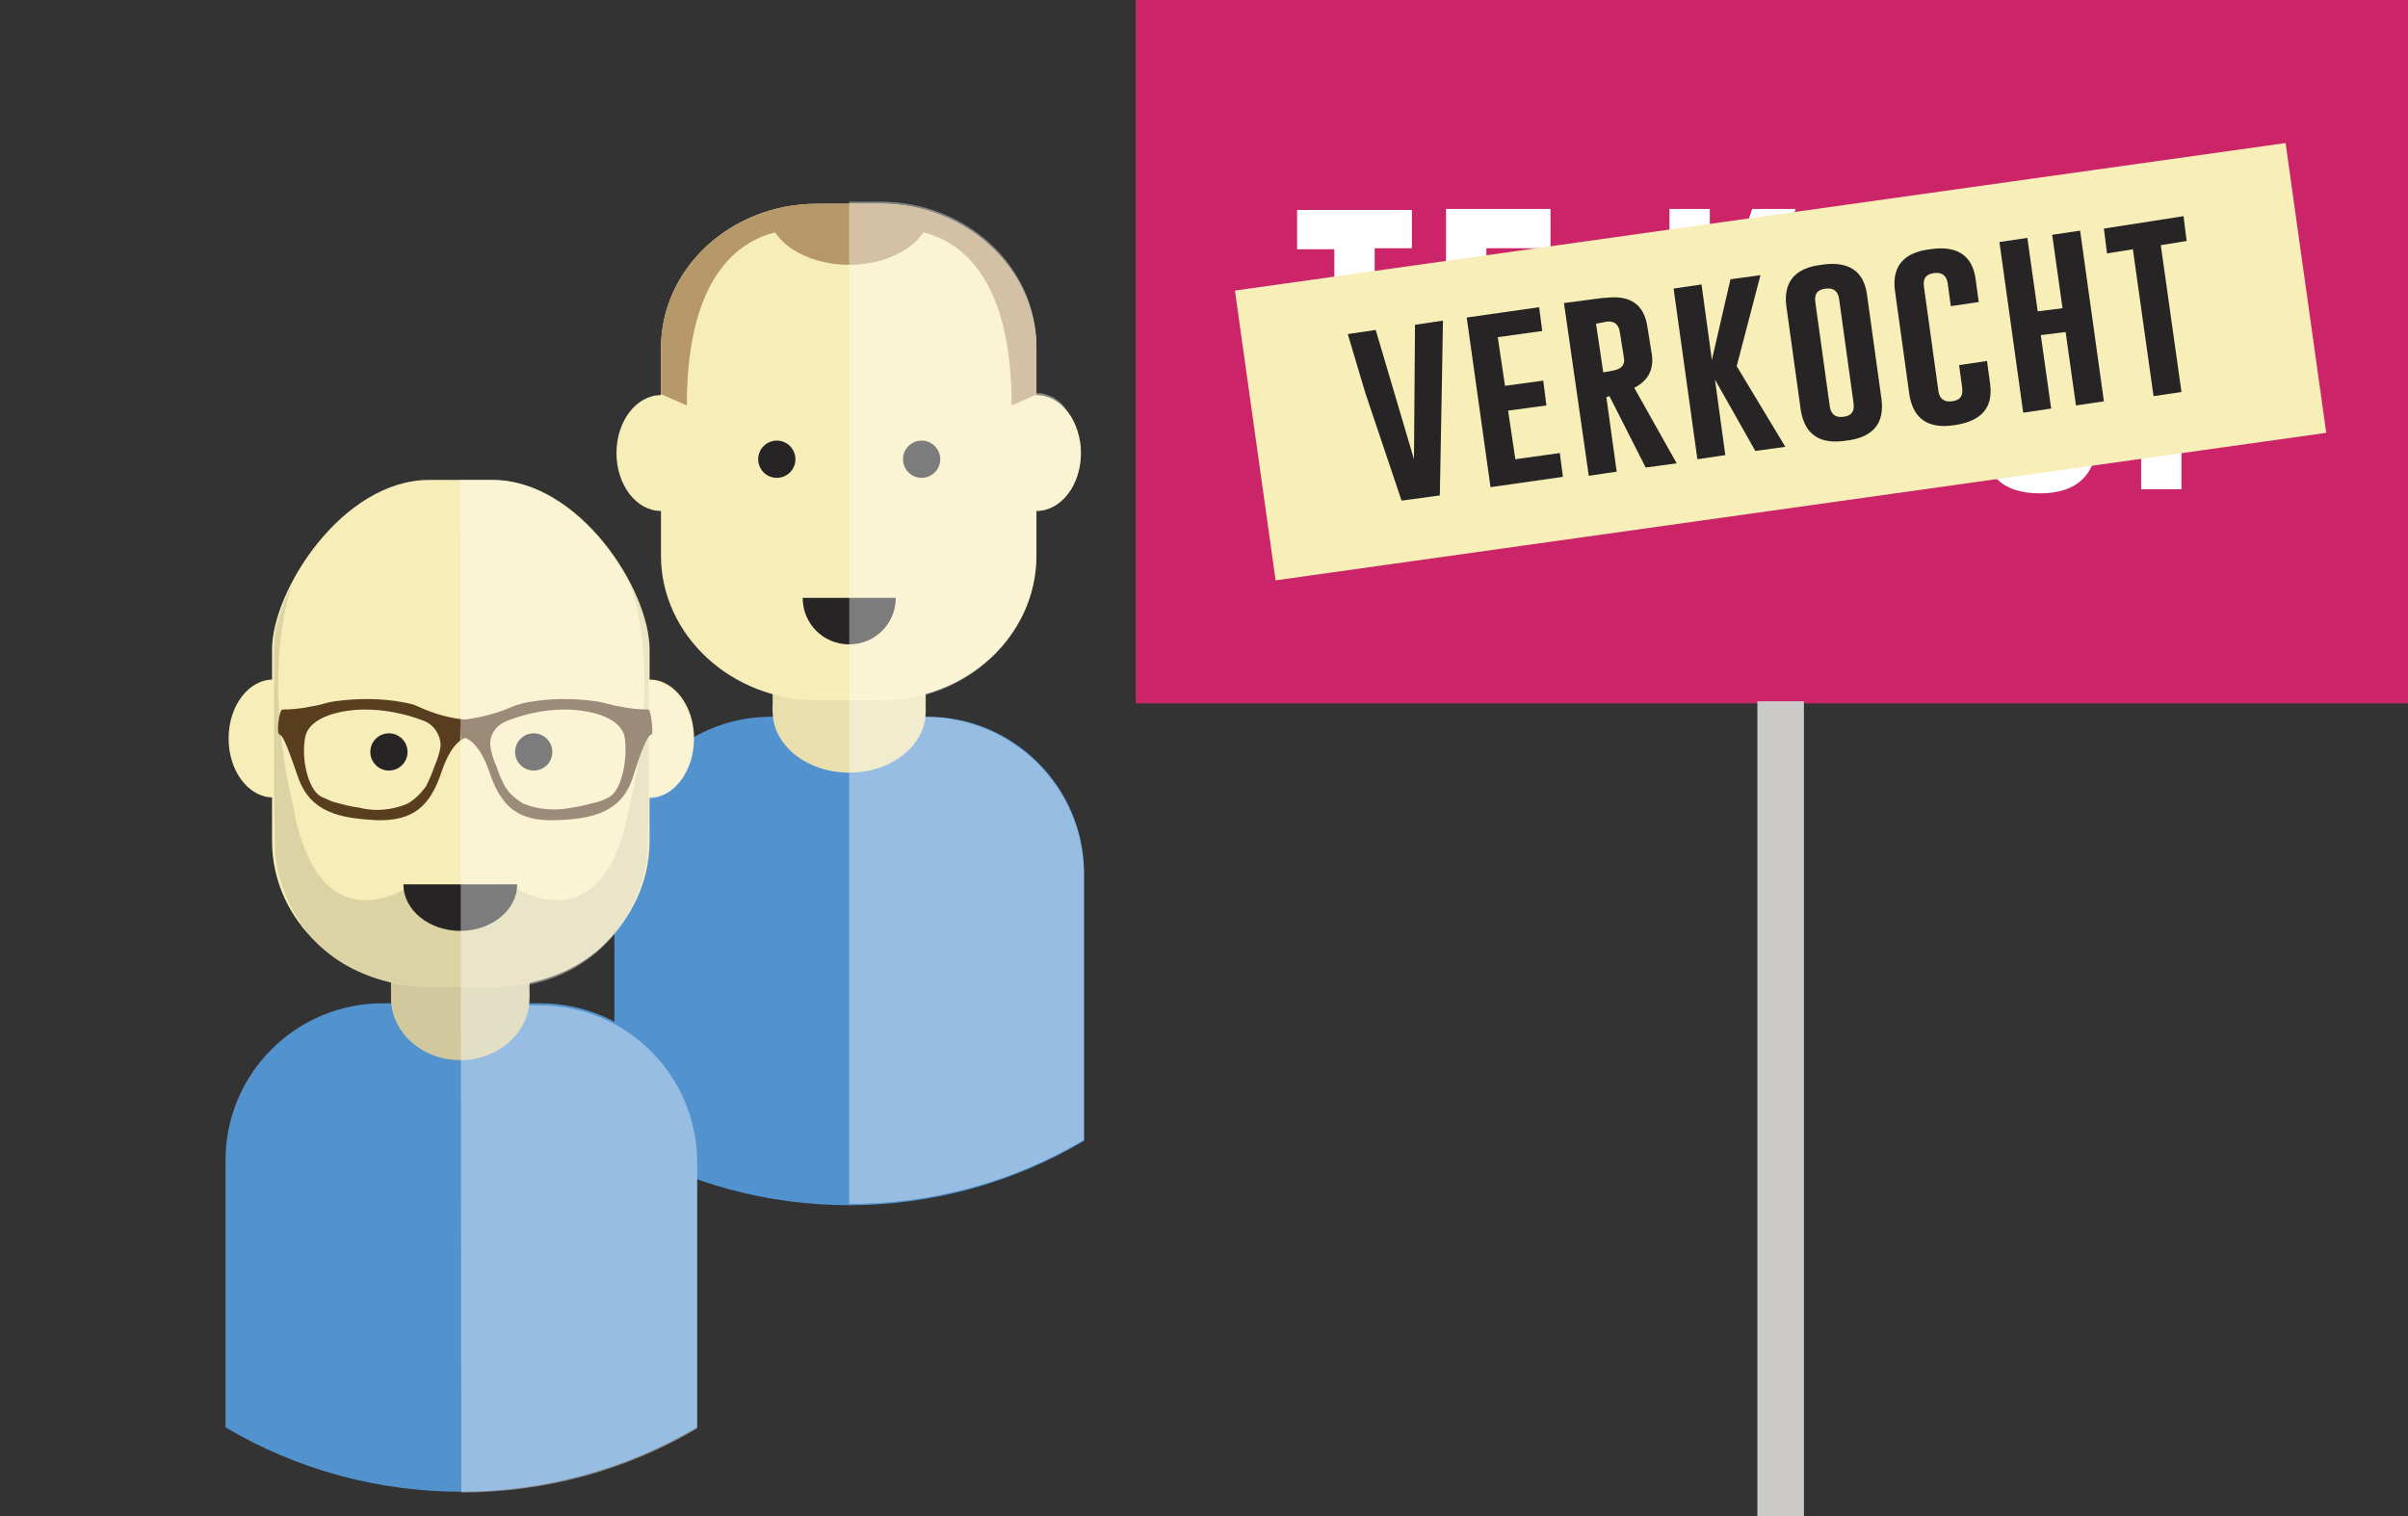
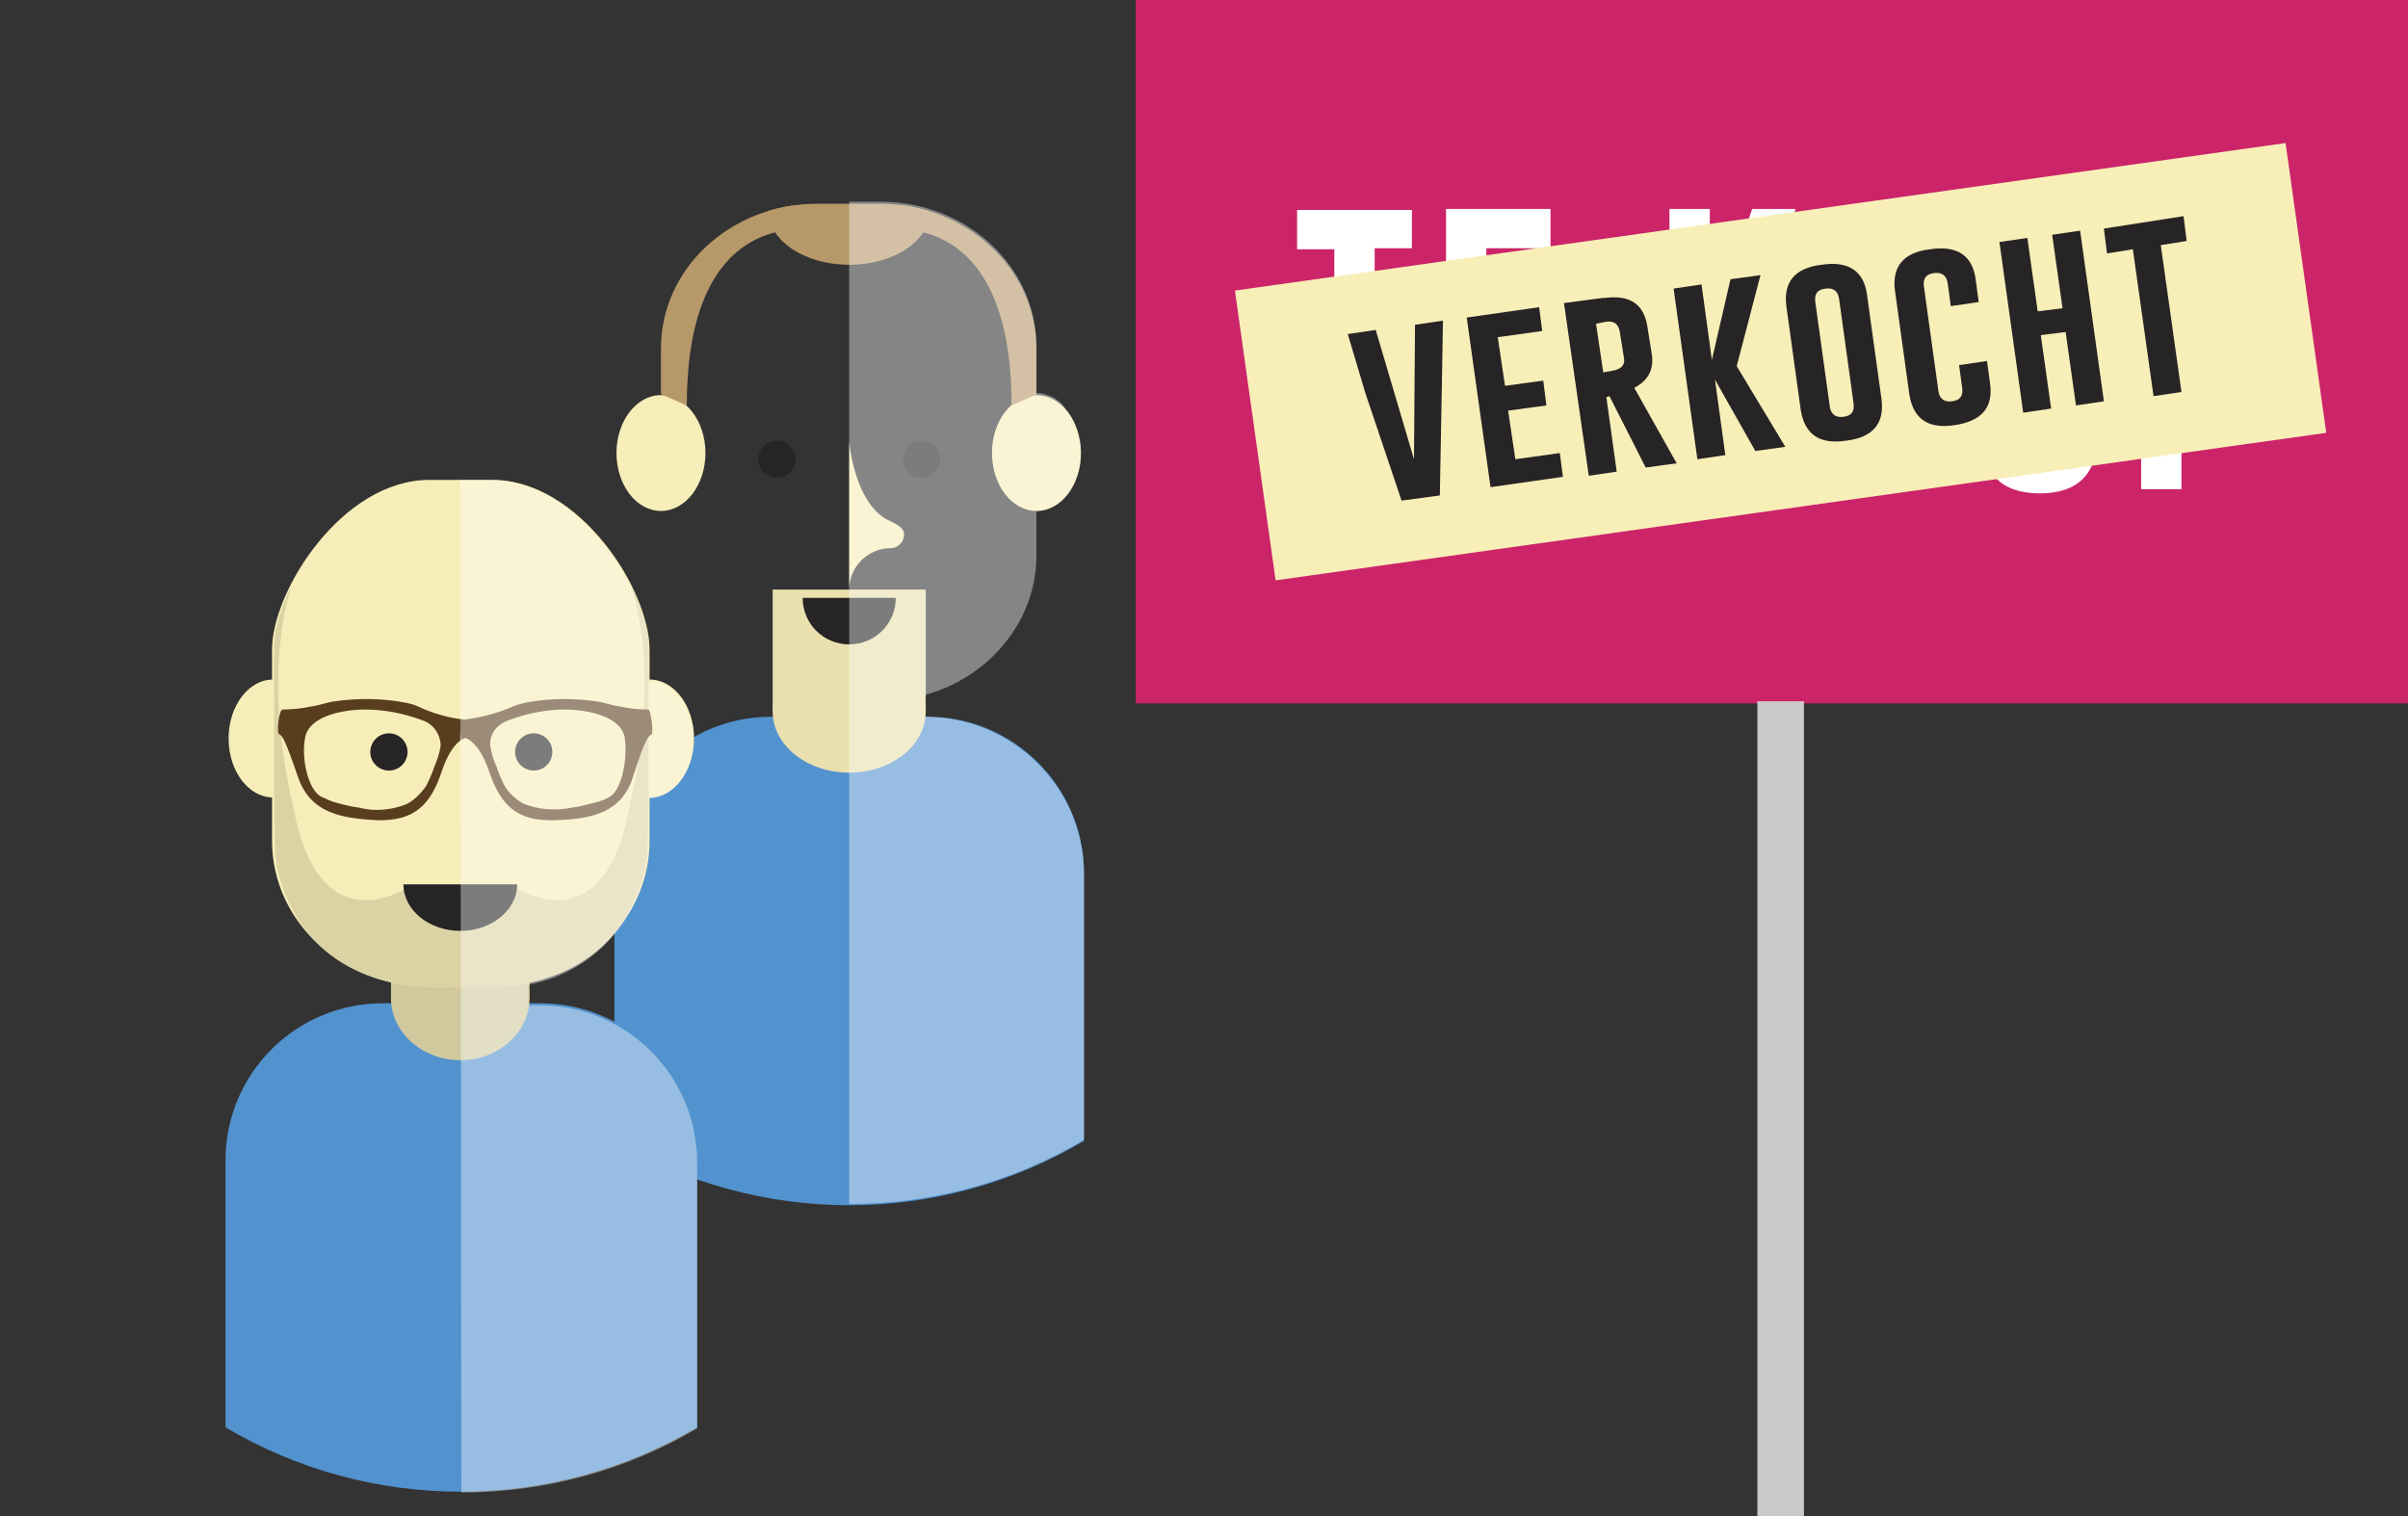
<svg xmlns="http://www.w3.org/2000/svg" xmlns:xlink="http://www.w3.org/1999/xlink" version="1.1" id="Layer_1" x="0px" y="0px" viewBox="0 0 232.8 146.6" style="enable-background:new 0 0 232.8 146.6;" xml:space="preserve">
  <rect x="0" y="0" width="232.8" height="146.6" fill="#333333" stroke="none" />
  <style type="text/css">
	.st0{fill:#CC2469;}
	.st1{enable-background:new    ;}
	.st2{fill:#FFFFFF;}
	.st3{fill:#F8EEB8;}
	.st4{fill:#272425;}
	.st5{fill:#5292CE;}
	.st6{fill:#EAE0AE;}
	.st7{fill:#F7EDB8;}
	.st8{clip-path:url(#SVGID_2_);}
	.st9{fill:#B79869;}
	.st10{fill:none;}
	.st11{opacity:0.4;fill:#FFFFFF;enable-background:new    ;}
	.st12{fill:#D1C99D;}
	.st13{fill:#DCD3A5;}
	.st14{fill:#583D1E;}
	.st15{fill:#CBCAC9;}
</style>
  <title>Verkoop_home</title>
  <rect x="109.8" y="0" class="st0" width="123" height="68" />
  <g class="st1">
    <path class="st2" d="M136.5,20.2v3.8h-3.6v23.1H129V24.1h-3.6v-3.8H136.5z" />
    <path class="st2" d="M139.8,20.2h10.1v3.8h-6.2v7.7h5.3v3.8h-5.3v7.7h6.2v3.8h-10.1V20.2z" />
    <path class="st2" d="M168.5,33.7l5.1,13.5h-4.2l-4.1-12v12h-3.9v-27h3.9v12l4.1-12h4.2L168.5,33.7z" />
    <path class="st2" d="M187.7,42c0,3.8-1.9,5.7-5.6,5.7c-3.7,0-5.6-1.9-5.6-5.7V25.5c0-3.8,1.9-5.7,5.6-5.7c3.7,0,5.6,1.9,5.6,5.7V42   z M183.9,25.5c0-1.2-0.6-1.8-1.7-1.8h0c-1.1,0-1.7,0.6-1.7,1.8V42c0,1.2,0.6,1.8,1.7,1.8c1.1,0,1.7-0.6,1.7-1.8V25.5z" />
    <path class="st2" d="M202.8,42c0,3.8-1.9,5.7-5.6,5.7c-3.7,0-5.6-1.9-5.6-5.7V25.5c0-3.8,1.9-5.7,5.6-5.7c3.7,0,5.6,1.9,5.6,5.7V42   z M198.9,25.5c0-1.2-0.6-1.8-1.7-1.8h0c-1.1,0-1.7,0.6-1.7,1.8V42c0,1.2,0.6,1.8,1.7,1.8c1.1,0,1.7-0.6,1.7-1.8V25.5z" />
    <path class="st2" d="M206.9,20.2l5.7,0c3.5,0,5.2,1.9,5.2,5.7V30c0,2.8-1.2,4.6-3.7,5.4c-0.6,0.2-1.5,0.3-2.6,0.3h-0.6v11.6h-3.9   V20.2z M210.8,24.1v7.7h0.9c0.5,0,0.9,0,1.1-0.1c0.7-0.3,1.1-0.9,1.1-1.7v-4.1c0-1.2-0.6-1.8-1.7-1.8H210.8z" />
  </g>
  <rect x="120.9" y="20.8" transform="matrix(0.99 -0.139 0.139 0.99 -3.193 24.305)" class="st3" width="102.6" height="28.3" />
  <g class="st1">
    <path class="st4" d="M139.2,47.9l-3.7,0.5L132,38l-1.7-5.7l2.7-0.4l3.7,12.5l0.1-13l2.7-0.4l-0.1,6L139.2,47.9z" />
    <path class="st4" d="M141.8,30.7l7-1l0.3,2.3l-4.3,0.6l0.7,4.7l3.7-0.5l0.3,2.4l-3.7,0.5l0.7,4.7l4.3-0.6l0.3,2.3l-7,1L141.8,30.7z   " />
    <path class="st4" d="M151.2,29.3l3.8-0.5c0.1,0,0.1,0,0.2,0c2.4-0.3,3.8,0.6,4.1,3l0.4,2.5c0.2,1.5-0.4,2.5-1.7,3.2l4.1,7.3l-3,0.4   l-3.5-6.9l-0.3,0.1l1,7.2l-2.7,0.4L151.2,29.3z M154.3,31.3l0.7,4.7l0.6-0.1c0.4-0.1,0.6-0.1,0.8-0.2c0.5-0.2,0.7-0.6,0.6-1.1   l-0.4-2.5c-0.1-0.7-0.5-1.1-1.3-1L154.3,31.3z" />
    <path class="st4" d="M167.9,35.4l4.7,7.8l-2.9,0.4l-3.9-6.9l1,7.3l-2.7,0.4l-2.3-16.5l2.7-0.4l1,7.3l1.8-7.8l2.9-0.4L167.9,35.4z" />
    <path class="st4" d="M181.9,38.6c0.3,2.3-0.8,3.7-3.4,4c-2.6,0.4-4-0.6-4.4-2.9l-1.4-10.1c-0.3-2.3,0.8-3.7,3.4-4   c2.6-0.4,4.1,0.6,4.4,2.9L181.9,38.6z M177.8,28.9c-0.1-0.7-0.5-1.1-1.3-1c-0.8,0.1-1.1,0.5-1,1.3l1.4,10.1c0.1,0.7,0.5,1.1,1.3,1   c0.8-0.1,1.1-0.5,1-1.3L177.8,28.9z" />
    <path class="st4" d="M192.4,37.1c0.3,2.3-0.8,3.6-3.4,4c-2.6,0.4-4-0.6-4.4-2.9l-1.4-10.1c-0.3-2.3,0.8-3.7,3.4-4   c2.6-0.4,4.1,0.6,4.4,2.9l0.3,2.2l-2.7,0.4l-0.3-2.2c-0.1-0.7-0.5-1.1-1.3-1c-0.8,0.1-1.1,0.5-1,1.3l1.4,10.1   c0.1,0.7,0.5,1.1,1.3,1c0.8-0.1,1.1-0.5,1-1.3l-0.3-2.2l2.7-0.4L192.4,37.1z" />
    <path class="st4" d="M193.3,23.4L196,23l1,7.1l2.4-0.3l-1-7.1l2.7-0.4l2.3,16.5l-2.7,0.4l-1-7.1l-2.4,0.3l1,7.1l-2.7,0.4   L193.3,23.4z" />
    <path class="st4" d="M211.1,20.9l0.3,2.4l-2.5,0.4l2,14.2l-2.7,0.4l-2-14.2l-2.5,0.4l-0.3-2.4L211.1,20.9z" />
  </g>
  <path class="st5" d="M89.7,69.3H74.5c-8.3,0-15.1,6.8-15.1,15.1c0,0,0,0,0,0v25.9c14,8.3,31.4,8.3,45.4,0V84.4  C104.8,76.1,98,69.3,89.7,69.3z" />
  <ellipse class="st6" cx="82.1" cy="68.8" rx="7.4" ry="5.9" />
  <rect x="74.7" y="57" class="st6" width="14.8" height="11.8" />
-   <path class="st7" d="M100.2,53.7c0,7.8-6.8,14-15.1,14H79c-8.3,0-15.1-6.3-15.1-14v-20c0-7.8,6.8-14,15.1-14h6.1  c8.3,0,15.1,6.3,15.1,14L100.2,53.7z" />
  <circle class="st4" cx="75.1" cy="44.4" r="1.8" />
  <circle class="st4" cx="89.1" cy="44.4" r="1.8" />
  <ellipse class="st7" cx="63.9" cy="43.8" rx="4.3" ry="5.6" />
  <ellipse class="st7" cx="100.2" cy="43.8" rx="4.3" ry="5.6" />
  <g>
    <defs>
      <path id="SVGID_1_" d="M100.2,53.7c0,7.8-6.8,14-15.1,14H79c-8.3,0-15.1-6.3-15.1-14v-20c0-7.8,6.8-14,15.1-14h6.1    c8.3,0,15.1,6.3,15.1,14L100.2,53.7z" />
    </defs>
    <clipPath id="SVGID_2_">
      <use xlink:href="#SVGID_1_" style="overflow:visible;" />
    </clipPath>
    <g class="st8">
      <ellipse class="st9" cx="82.1" cy="20.4" rx="7.8" ry="5.2" />
      <path class="st9" d="M78.8,22.3c0,0-12.4-2.7-12.4,16.9l-2.5-1.1c0,0-2.5-17.4,13-18.4" />
      <path class="st9" d="M85.4,22.3c0,0,12.4-2.7,12.4,16.9l2.5-1.1c0,0,2.5-17.4-13-18.4" />
    </g>
  </g>
  <path class="st4" d="M86.6,57.8c0,2.5-2,4.5-4.5,4.5c-2.5,0-4.5-2-4.5-4.5" />
  <circle class="st10" cx="82.1" cy="72" r="44.5" />
  <path class="st7" d="M82.1,42.7c0,0,0.5,6.2,4,7.7c0.6,0.3,1.3,0.6,1.3,1.3c0,0.7-0.6,1.3-1.3,1.3c-2.2,0-4,1.8-4,4c0,0,0,0,0,0" />
  <path class="st11" d="M89.4,69.3l0-2.1c6.2-1.7,10.8-7.1,10.8-13.5v-4.3c2.4,0,4.3-2.5,4.3-5.6c0-0.4,0-0.7-0.1-1.1  c0-0.1,0-0.2-0.1-0.3c0-0.2-0.1-0.4-0.2-0.7c0-0.1-0.1-0.2-0.1-0.4c-0.1-0.2-0.1-0.4-0.2-0.5c-0.1-0.1-0.1-0.2-0.2-0.4  c-0.1-0.2-0.2-0.3-0.3-0.5c-0.1-0.1-0.2-0.2-0.2-0.3c-0.1-0.1-0.2-0.2-0.3-0.4c-0.1-0.1-0.2-0.2-0.3-0.3c-0.1-0.1-0.3-0.2-0.4-0.3  c-0.1-0.1-0.2-0.1-0.3-0.2c-0.2-0.1-0.3-0.1-0.5-0.2c-0.1,0-0.2-0.1-0.3-0.1l0,0c-0.3-0.1-0.6-0.1-0.8-0.1v-4.5  c0-7.8-6.8-14-15.1-14h-3v96.9l0,0c8,0,15.8-2.1,22.7-6.2V84.4C104.7,76,97.8,69.3,89.4,69.3z" />
  <path class="st5" d="M52.2,97H37c-8.4,0-15.2,6.8-15.2,15.2c0,0,0,0,0,0V138c14,8.3,31.5,8.3,45.6,0v-25.9  C67.4,103.7,60.6,97,52.2,97z" />
  <path class="st12" d="M51.2,96.5c0,3.3-3,6-6.7,6c-3.7,0-6.7-2.7-6.7-6c0-3.3,3-6,6.7-6C48.2,90.5,51.2,93.2,51.2,96.5z" />
  <rect x="37.8" y="84.6" class="st12" width="13.4" height="11.9" />
  <path class="st7" d="M62.8,81.3c0,7.8-6.8,14.1-15.2,14.1h-6.1c-8.4,0-15.2-6.3-15.2-14.1V62.8c0-5.7,6.8-16.4,15.2-16.4h6.1  c8.4,0,15.2,10.6,15.2,16.4V81.3z" />
  <circle class="st4" cx="37.6" cy="72.7" r="1.8" />
  <circle class="st4" cx="51.6" cy="72.7" r="1.8" />
  <ellipse class="st7" cx="26.4" cy="71.4" rx="4.3" ry="5.7" />
  <ellipse class="st7" cx="62.8" cy="71.4" rx="4.3" ry="5.7" />
  <circle class="st10" cx="44.6" cy="99.7" r="44.6" />
  <path class="st13" d="M46.7,95.3c0.1,0,0.1,0,0.2,0C46.8,95.3,46.7,95.3,46.7,95.3z" />
  <path class="st13" d="M46,95.3c0.2,0,0.5,0,0.7-0.1C46.4,95.3,46.2,95.3,46,95.3z" />
-   <path class="st13" d="M45.6,95.4c0.1,0,0.2,0,0.4,0C45.8,95.3,45.7,95.3,45.6,95.4z" />
  <path class="st13" d="M46.9,95.3c0.3,0,0.7,0,1-0.1C47.6,95.2,47.2,95.2,46.9,95.3z" />
  <path class="st13" d="M45.3,95.4C45.3,95.4,45.3,95.4,45.3,95.4C45.3,95.4,45.3,95.4,45.3,95.4z" />
  <path class="st13" d="M47.9,95.2c0.2,0,0.4,0,0.7,0C48.3,95.2,48.1,95.2,47.9,95.2z" />
-   <path class="st13" d="M45.3,95.4c0.1,0,0.2,0,0.3,0C45.5,95.4,45.4,95.4,45.3,95.4z" />
  <path class="st13" d="M44.6,95.4L44.6,95.4L44.6,95.4z" />
  <path class="st13" d="M40.1,85.4c0,0-9.3,6.9-11.8-7.7c0,0-3.1-11.5-0.1-21.1c0,0-1.7,3.4-1.7,5.8V77h0l0.1,5.5  c0,0,0.8,14.1,18.1,12.9l0-5.5C42.1,90,40.1,87.9,40.1,85.4z" />
  <path class="st13" d="M44.6,95.4c0.1,0,0.3,0,0.6,0C45,95.4,44.8,95.4,44.6,95.4z" />
  <path class="st13" d="M51.8,94.9c0.1,0,0.3,0,0.3,0C52.1,94.9,52,94.9,51.8,94.9z" />
  <path class="st13" d="M52.1,94.9C52.2,94.9,52.2,94.9,52.1,94.9C52.2,94.9,52.2,94.9,52.1,94.9z" />
  <path class="st13" d="M52.3,94.9" />
  <path class="st13" d="M52.2,94.9L52.2,94.9L52.2,94.9z" />
  <path class="st13" d="M51.7,94.9c0,0,0.1,0,0.1,0C51.8,94.9,51.7,94.9,51.7,94.9z" />
  <path class="st13" d="M48.7,95.1c0.2,0,0.3,0,0.5,0C49,95.1,48.8,95.1,48.7,95.1z" />
  <path class="st13" d="M48.5,95.2c0,0,0.1,0,0.1,0C48.6,95.1,48.6,95.1,48.5,95.2z" />
  <path class="st13" d="M49.2,95.1c0.5,0,0.9-0.1,1.3-0.1C50.1,95,49.7,95.1,49.2,95.1z" />
  <path class="st13" d="M51.6,94.9c0,0,0.1,0,0.1,0C51.7,94.9,51.6,94.9,51.6,94.9z" />
  <path class="st13" d="M50.5,95c0.5,0,0.8-0.1,1.1-0.1C51.3,95,50.9,95,50.5,95z" />
  <path class="st13" d="M42.5,95.3c-0.1,0-0.1,0-0.2,0C42.4,95.3,42.5,95.3,42.5,95.3z" />
  <path class="st13" d="M43.3,95.3c-0.2,0-0.5,0-0.7-0.1C42.8,95.3,43,95.3,43.3,95.3z" />
  <path class="st13" d="M43.6,95.4c-0.1,0-0.2,0-0.3,0C43.4,95.3,43.5,95.3,43.6,95.4z" />
  <path class="st13" d="M42.4,95.3c-0.3,0-0.7,0-1-0.1C41.7,95.2,42,95.2,42.4,95.3z" />
  <path class="st13" d="M44,95.4C43.9,95.4,43.9,95.4,44,95.4C43.9,95.4,43.9,95.4,44,95.4z" />
  <path class="st13" d="M41.3,95.2c-0.2,0-0.4,0-0.7,0C40.9,95.2,41.1,95.2,41.3,95.2z" />
  <path class="st13" d="M43.9,95.4c-0.1,0-0.2,0-0.3,0C43.7,95.4,43.8,95.4,43.9,95.4z" />
  <path class="st13" d="M44.6,95.4L44.6,95.4C44.6,95.4,44.6,95.4,44.6,95.4z" />
  <path class="st13" d="M49.1,85.4c0,0,9.3,6.9,11.8-7.7c0,0,3.1-11.5,0.1-21.1c0,0,1.7,3.4,1.7,5.8V77l0,0l-0.1,5.5  c0,0-0.8,14.1-18.1,12.9l0-5.5C47.1,90,49.1,87.9,49.1,85.4z" />
  <path class="st13" d="M44.6,95.4c-0.1,0-0.3,0-0.6,0C44.2,95.4,44.4,95.4,44.6,95.4z" />
  <path class="st13" d="M37.4,94.9c-0.1,0-0.3,0-0.3,0C37.2,94.9,37.3,94.9,37.4,94.9z" />
  <path class="st13" d="M37.1,94.9C37,94.9,37,94.9,37.1,94.9C37,94.9,37,94.9,37.1,94.9z" />
  <path class="st13" d="M37,94.9" />
  <path class="st13" d="M37,94.9L37,94.9L37,94.9z" />
  <path class="st13" d="M37.5,94.9c0,0-0.1,0-0.1,0C37.5,94.9,37.5,94.9,37.5,94.9z" />
-   <path class="st13" d="M40.6,95.1c-0.2,0-0.3,0-0.5,0C40.2,95.1,40.4,95.1,40.6,95.1z" />
+   <path class="st13" d="M40.6,95.1C40.2,95.1,40.4,95.1,40.6,95.1z" />
  <path class="st13" d="M40.7,95.2c0,0-0.1,0-0.1,0C40.6,95.1,40.6,95.1,40.7,95.2z" />
  <path class="st13" d="M40.1,95.1c-0.5,0-0.9-0.1-1.3-0.1C39.1,95,39.6,95.1,40.1,95.1z" />
  <path class="st13" d="M37.6,94.9c0,0-0.1,0-0.1,0C37.6,94.9,37.6,94.9,37.6,94.9z" />
  <path class="st13" d="M38.7,95c-0.5,0-0.8-0.1-1.1-0.1C37.9,95,38.3,95,38.7,95z" />
  <path class="st4" d="M50,85.5c0,2.5-2.5,4.5-5.5,4.5c-3,0-5.5-2-5.5-4.5" />
  <path class="st14" d="M62.7,68.6c-0.9,0-1.9-0.1-2.8-0.3c-0.8-0.1-1.5-0.4-2.3-0.5c-2.2-0.3-4.4-0.3-6.6,0.1  c-0.5,0.1-0.9,0.2-1.4,0.4c-1.6,0.7-3.2,1.1-4.9,1.3l0.1,1.7c0,0,1.4,0.1,2.5,3.3c1.1,3.3,2.7,4.8,6.3,4.7c3.6-0.1,6.5-0.7,7.6-4.2  c1.1-3.5,1.5-4,1.8-4.1C63.2,70.8,62.9,68.6,62.7,68.6z M59,77c-0.5,0.3-1,0.5-1.5,0.6c-0.8,0.2-1.5,0.4-2.3,0.5  c-1.5,0.3-3.1,0.2-4.6-0.4c-0.7-0.4-1.4-1-1.8-1.7c-0.3-0.6-0.6-1.2-0.8-1.9c-0.3-0.6-0.5-1.3-0.6-2c-0.1-1.1,0.6-2,1.6-2.4  c1.8-0.7,3.7-1.1,5.6-1.1c2.1,0,5.4,0.6,5.8,2.7C60.7,73.4,60.1,76.3,59,77L59,77z" />
  <path class="st14" d="M27,71c0.3,0.1,0.6,0.6,1.8,4.1s4.1,4,7.6,4.2c3.6,0.1,5.2-1.4,6.3-4.7c1.1-3.3,2.5-3.3,2.5-3.3l0.1-1.7  c-1.7-0.1-3.4-0.6-4.9-1.3c-0.4-0.2-0.9-0.3-1.4-0.4c-2.2-0.4-4.4-0.4-6.6-0.1c-0.8,0.1-1.5,0.4-2.3,0.5c-0.9,0.2-1.9,0.3-2.8,0.3  C27,68.6,26.7,70.8,27,71z M29.5,71.3c0.4-2.1,3.7-2.7,5.8-2.7c1.9,0,3.9,0.4,5.7,1.1c1,0.4,1.6,1.4,1.6,2.4c-0.1,0.7-0.3,1.3-0.6,2  c-0.2,0.6-0.5,1.3-0.8,1.9c-0.5,0.7-1.1,1.3-1.8,1.7c-1.4,0.6-3.1,0.8-4.6,0.4c-0.8-0.1-1.6-0.3-2.3-0.5c-0.5-0.1-1-0.4-1.5-0.6  C29.8,76.3,29.1,73.4,29.5,71.3L29.5,71.3z" />
  <path class="st7" d="M44.5,69.8c0,0-0.2,7.5,3.5,9.1c0.7,0.3,1.4,0.6,1.4,1.4c0,1.4-0.6,2.2-1.4,2.2c-2.4,0-3.5,0.3-3.5,2.7" />
  <path class="st11" d="M44.6,144.3c8,0,15.9-2.1,22.8-6.2v-25.7c0-8.4-6.8-15.2-15.2-15.2l-1.1,0c0-0.2,0-0.5,0-0.7v-1.3  c6.6-1.2,11.5-7,11.6-13.7v-4.3c2.4,0,4.3-2.5,4.3-5.7c0-3.1-1.9-5.7-4.3-5.7v-3c0-5.7-6.8-16.4-15.2-16.4h-3L44.6,144.3L44.6,144.3  z" />
  <rect x="169.9" y="67.8" class="st15" width="4.5" height="78.8" />
</svg>